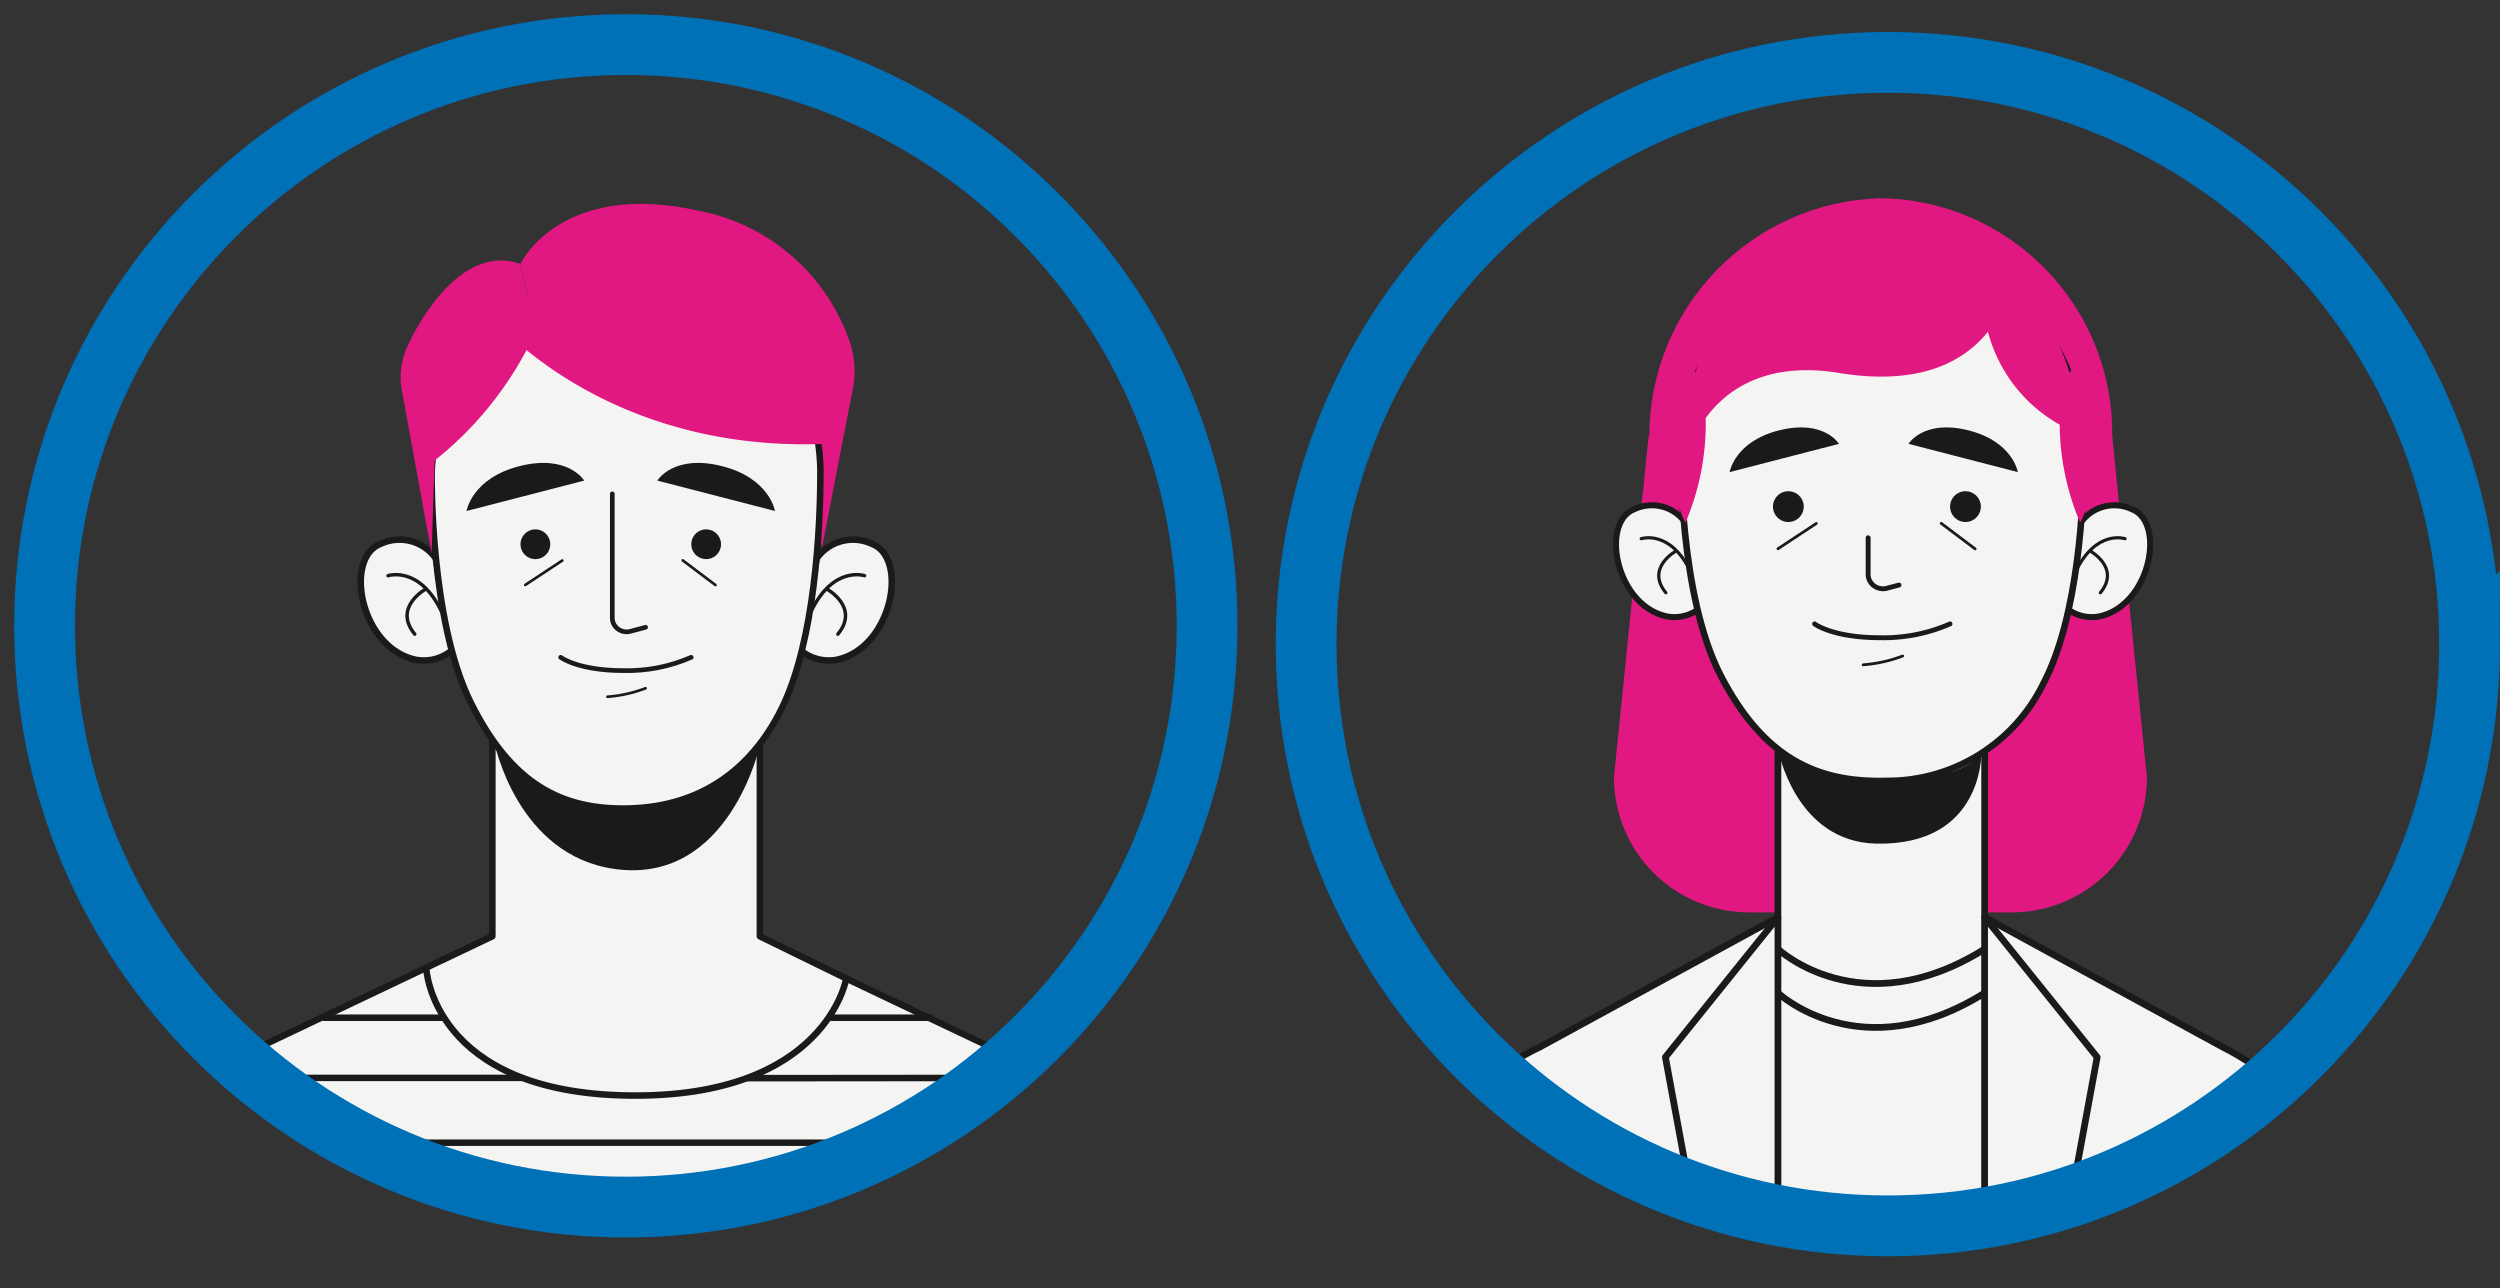
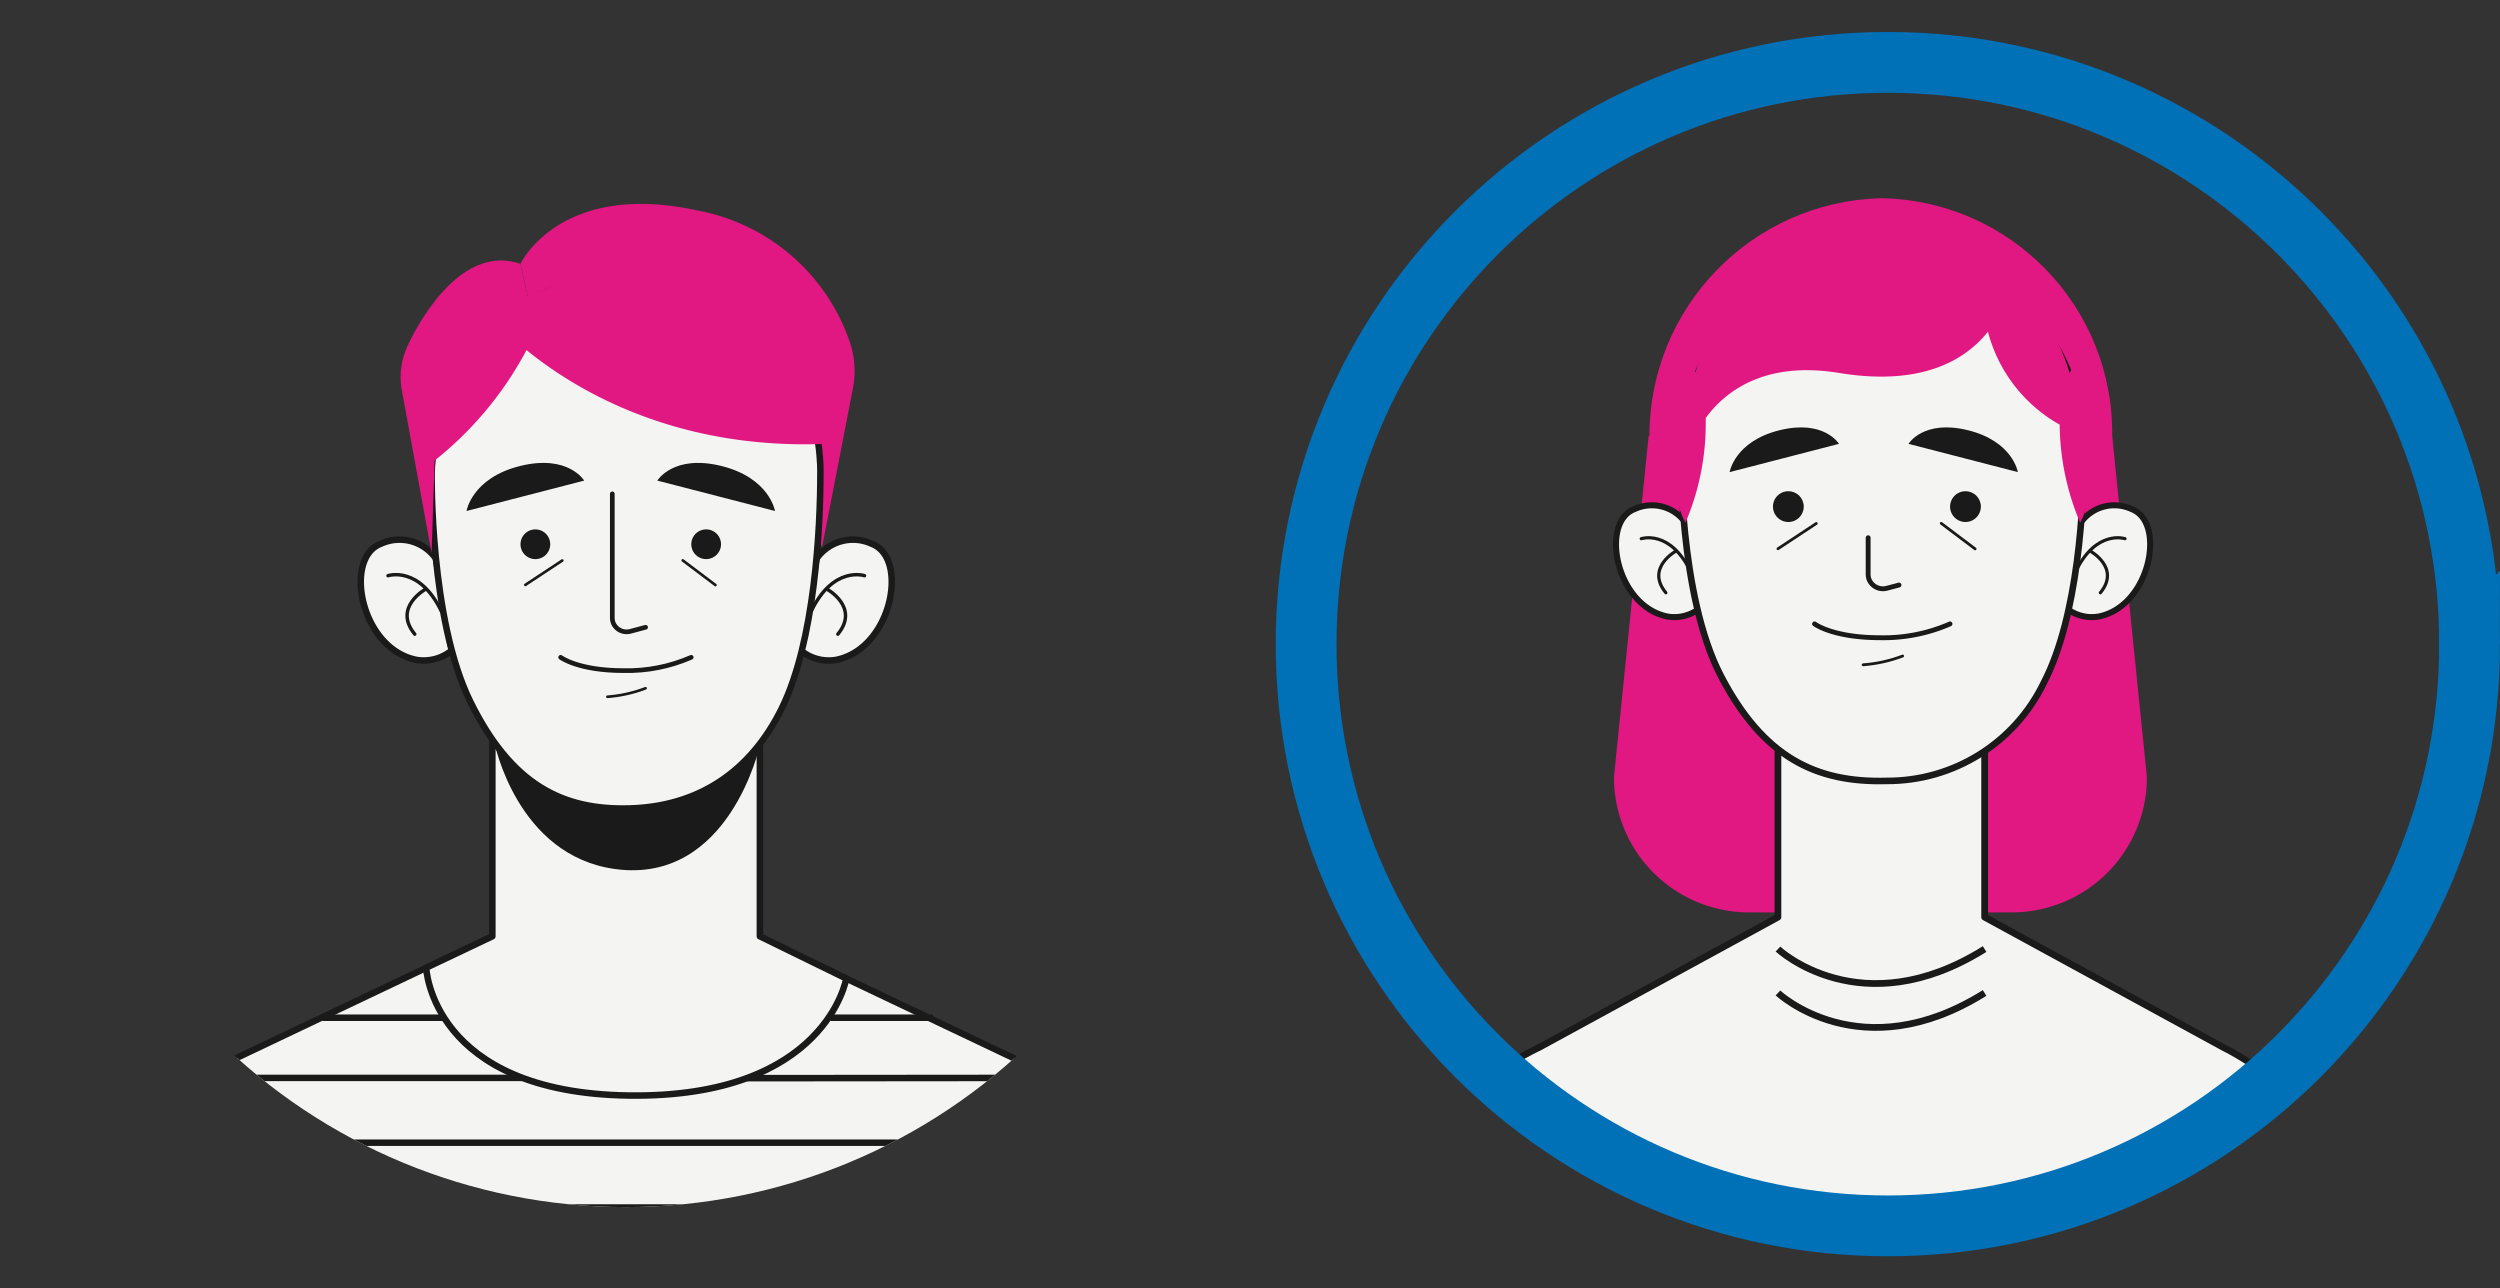
<svg xmlns="http://www.w3.org/2000/svg" xmlns:xlink="http://www.w3.org/1999/xlink" width="205.593" height="105.933">
  <rect width="100%" height="100%" fill="#333333" stroke="none" />
  <style>.B{fill:none}.C{stroke:#1a1a1a}.D{stroke-linejoin:round}.E{fill:#f4f4f2}.F{stroke-linecap:round}.G{fill:#1a1a1a}.H{fill:#e11782}.I{stroke-width:.536}.J{stroke-width:.555}.K{stroke-width:.496}.L{stroke-width:.265}.M{stroke-width:.231}.N{stroke-width:.286}.O{stroke-width:.385}.P{stroke-width:.222}</style>
  <defs>
    <clipPath id="A">
      <path d="M5.826,139.7A47.841,47.841,0,1,0,53.667,91.855,47.842,47.842,0,0,0,5.826,139.7" transform="translate(-5.826 -91.855)" class="B" />
    </clipPath>
    <clipPath id="B">
      <path d="M2.5,50.3A47.8,47.8,0,1,0,50.3,2.5,47.8,47.8,0,0,0,2.5,50.3" transform="translate(-2.5 -2.5)" class="B" />
    </clipPath>
    <clipPath id="C">
-       <path d="M0 0h102.939v105.933H0z" class="B" />
-     </clipPath>
+       </clipPath>
    <path id="D" d="M87.548 99.903c1.023-12.662-12.082-18.874-12.082-18.874l-19.664-10.73V45.94h-17v24.359l-19.671 10.73s-13.159 5.8-12.082 18.874" />
    <path id="E" d="M40.926 36.536c0 .512-.309.974-.782 1.171s-1.018.088-1.381-.275-.471-.907-.275-1.381.658-.782 1.171-.782c.336 0 .659.133.896.371s.371.56.371.896" />
    <path id="F" d="M58.823 73.331h0V50.156h-22v23.175l-5.442 2.588s.428 10.287 16.671 10.507 17.876-9.622 17.876-9.622z" />
  </defs>
  <g transform="translate(107.41 5.126)" clip-path="url(#A)">
    <path d="M58.024 69.907H36.435a11.12 11.12 0 0 1-11.119-11.119l2.853-28.064H66.29l2.856 28.064a11.12 11.12 0 0 1-11.119 11.119" class="H" />
    <use xlink:href="#D" class="E" />
    <use xlink:href="#D" class="B C D J" />
-     <path d="M38.805 56.485s1.406 7.628 8.092 7.766c8.776.182 8.632-7.427 8.632-7.427s-1.2 2.239-7.983 2.246c-7.569.009-8.741-2.585-8.741-2.585" class="G" />
    <g class="B C D J">
-       <path d="M38.804 99.902v-29.6l-9.256 11.507 3.337 18.1m22.913-.007v-29.6l9.256 11.507-3.337 18.1" />
-     </g>
+       </g>
    <path d="M38.805 72.922s6.8 6.382 16.993 0" class="E" />
    <path d="M38.805 72.922s6.8 6.382 16.993 0" class="B C D J" />
    <path d="M38.805 76.533s6.8 6.382 16.993 0" class="E" />
    <path d="M38.805 76.533s6.8 6.382 16.993 0" class="B C D J" />
    <path d="M66.29 30.724c.134 10.662-8.398 19.414-19.06 19.552-10.579-.303-18.999-8.966-18.999-19.55s8.419-19.247 18.999-19.55c10.662.138 19.194 8.89 19.06 19.552" class="H" />
    <path d="M63.701 37.857a3.39 3.39 0 0 1 4.2-1.11c2.83 1.075 1.55 7.948-2.7 8.825a3.36 3.36 0 0 1-2.716-.711l1.208-7" class="E" />
    <g class="B C D">
      <path d="M63.701 37.857a3.39 3.39 0 0 1 4.2-1.11c2.83 1.075 1.55 7.948-2.7 8.825a3.36 3.36 0 0 1-2.716-.711l1.216-7.004z" class="K" />
      <g class="F L">
        <path d="M67.346 39.174s-2.371-.791-4.055 2.7m1.152-1.708s2.579 1.38.876 3.454" />
      </g>
    </g>
    <path d="M31.199 37.857a3.39 3.39 0 0 0-4.2-1.11c-2.83 1.075-1.55 7.948 2.7 8.825a3.36 3.36 0 0 0 2.716-.711l-1.208-7" class="E" />
    <g class="B C D">
      <path d="M31.199 37.857a3.39 3.39 0 0 0-4.2-1.11c-2.83 1.075-1.55 7.948 2.7 8.825a3.36 3.36 0 0 0 2.716-.711l-1.216-7.004z" class="K" />
      <g class="F L">
        <path d="M27.561 39.174s2.371-.791 4.055 2.7m-1.156-1.708s-2.579 1.38-.876 3.454" />
      </g>
    </g>
    <path d="M63.972 31.935c0 4.406-.455 13.622-3.311 19.093-2.394 4.957-7.425 8.095-12.929 8.066-5.814.164-10.145-1.961-13.617-8.626s-3.3-18.45-3.3-18.45 0-15.738 16.4-15.738c17.274 0 16.761 15.656 16.761 15.656" class="E" />
    <path d="M63.972 31.935c0 4.406-.455 13.622-3.311 19.093-2.394 4.957-7.425 8.095-12.929 8.066-5.814.164-10.145-1.961-13.617-8.626s-3.3-18.45-3.3-18.45 0-15.738 16.4-15.738c17.269-.002 16.757 15.655 16.757 15.655z" stroke-width=".541" class="B C D" />
    <path d="M46.221 39.097v2.995a1.27 1.27 0 0 0 .09.468c.252.564.881.856 1.474.684l.972-.258" class="E" />
    <path d="M46.221 39.097v2.995a1.27 1.27 0 0 0 .09.468c.252.564.881.856 1.474.684l.972-.258" stroke-width=".4" class="B C D F" />
    <g class="G">
      <use xlink:href="#E" />
      <path d="M55.492 36.536c0 .512-.309.974-.782 1.171s-1.018.088-1.381-.275-.471-.907-.275-1.381.658-.782 1.171-.782c.336 0 .659.133.896.371s.371.56.371.896" />
    </g>
    <g class="B C D F M">
      <path d="M41.956 37.923l-3.152 2.08m13.426-2.091l2.788 2.101" />
    </g>
    <path d="M41.816 46.182s1.481 1.136 5.379 1.136a13.62 13.62 0 0 0 5.758-1.136" class="E" />
    <g class="B C D F">
      <path d="M41.816 46.182s1.481 1.136 5.379 1.136a13.62 13.62 0 0 0 5.758-1.136" stroke-width=".4" />
      <path d="M45.809 49.545c1.113-.082 2.207-.325 3.25-.722" class="M" />
    </g>
    <g class="G">
      <path d="M43.824 31.375l-8.995 2.324s.408-2.524 4.089-3.44 4.906 1.116 4.906 1.116m5.715 0l8.995 2.324s-.408-2.524-4.089-3.44-4.906 1.116-4.906 1.116" />
    </g>
    <path d="M63.241 24.648a9.1 9.1 0 0 0-.443.919c-.85-2.767-2.465-5.958-5.511-7.693-4.718-3.29-12.168-3.253-12.168-3.253-8.911 1.6-12.052 6.712-13.092 10.883a8.82 8.82 0 0 0-.415-.856c0 0-2.8 8.9-.413 13.21a20.81 20.81 0 0 0 1.662-8.606c1.512-2.076 4.72-4.732 10.964-3.708 6.878 1.129 10.434-1.114 12.248-3.391.848 3.243 2.978 6.002 5.9 7.644.026 2.771.598 5.51 1.681 8.061 2.384-4.315-.413-13.21-.413-13.21" class="H" />
  </g>
  <path d="M203.093 52.97c-.001-26.422-21.42-47.84-47.841-47.84s-47.84 21.419-47.841 47.841 21.418 47.841 47.84 47.841 47.842-21.42 47.842-47.842z" stroke="#0070b7" stroke-width="5" class="B" />
  <g clip-path="url(#B)" transform="translate(3.667 3.667)">
    <path d="M80.381 83.678L58.627 73.333h-21.8L15.07 83.678S2.384 88.333 3.422 101.873H92.03c1.273-13.413-11.649-18.2-11.649-18.2" class="E" />
    <g class="B C D I">
      <path d="M80.381 83.678L58.627 73.333h-21.8L15.07 83.678S2.384 88.333 3.422 101.873H92.03c1.273-13.413-11.649-18.195-11.649-18.195z" />
      <path d="M3.983 95.634h87.556M6.687 90.305h82.278m-76.486-5.328h26.827m-16.434-4.949h9.985m31.762 0h8.414m-15.292 4.971l24.961-.023" />
    </g>
    <use xlink:href="#F" class="E" />
    <use xlink:href="#F" class="B C D I" />
    <path d="M36.989 57.386s1.842 9.347 9.978 10.421c9.362 1.237 11.855-10.183 11.855-10.183s-4.136 5.184-10.679 5.191c-4.35-.021-8.454-2.019-11.154-5.429" class="G" />
    <path d="M39.138 18.03s3.237-6.918 14.685-4.36a16.39 16.39 0 0 1 12.345 10.65 7.5 7.5 0 0 1 .336 3.8l-2.558 13.167-12.209-18.596-11.377.9z" class="H" />
    <path d="M63.493 42.259c1.024-1.446 2.936-1.951 4.541-1.2 3.06 1.16 1.675 8.589-2.913 9.536a3.63 3.63 0 0 1-2.934-.769l1.306-7.569" class="E" />
    <g class="B C D">
      <path d="M63.493 42.259c1.024-1.446 2.936-1.951 4.541-1.2 3.06 1.16 1.675 8.589-2.913 9.536a3.63 3.63 0 0 1-2.934-.769l1.306-7.567z" class="I" />
      <g class="F N">
        <path d="M67.429 43.676s-2.563-.855-4.382 2.918m1.244-1.842s2.789 1.492.946 3.733" />
      </g>
    </g>
    <path d="M32.177 42.259c-1.024-1.446-2.936-1.951-4.541-1.2-3.06 1.16-1.675 8.589 2.913 9.536a3.63 3.63 0 0 0 2.934-.769l-1.306-7.569" class="E" />
    <g class="B C D">
      <path d="M32.177 42.259c-1.024-1.446-2.936-1.951-4.541-1.2-3.06 1.16-1.675 8.589 2.913 9.536a3.63 3.63 0 0 0 2.934-.769l-1.306-7.567z" class="I" />
      <g class="F N">
        <path d="M28.245 43.676s2.563-.855 4.382 2.918m-1.24-1.842s-2.789 1.492-.946 3.733" />
      </g>
    </g>
    <path d="M63.799 35.208c0 4.478-.439 13.847-3.192 19.408-2.585 5.222-6.859 8.031-12.464 8.2s-9.781-1.992-13.127-8.769-3.186-18.755-3.186-18.755 0-16 15.812-16c16.654 0 16.159 15.914 16.159 15.914" class="E" />
    <path d="M63.799 35.208c0 4.478-.439 13.847-3.192 19.408-2.585 5.222-6.859 8.031-12.464 8.2s-9.781-1.992-13.127-8.769-3.186-18.755-3.186-18.755 0-16 15.812-16c16.652.002 16.157 15.916 16.157 15.916z" class="B C D I" />
    <path d="M46.687 36.948v10.188a1.21 1.21 0 0 0 .087.45 1.19 1.19 0 0 0 1.421.66l1.228-.327" class="E" />
    <path d="M46.687 36.948v10.188a1.21 1.21 0 0 0 .087.45 1.19 1.19 0 0 0 1.421.66l1.228-.327" class="B C D F O" />
    <g class="G">
      <path d="M41.582 41.09a1.222 1.222 0 1 1-2.444.003 1.22 1.22 0 1 1 2.444-.003m14.045 0a1.222 1.222 0 1 1-2.444 0 1.22 1.22 0 1 1 2.444 0" />
    </g>
    <g class="B C D F P">
      <path d="M42.574 42.428l-3.038 2.005m12.943-2.015l2.687 2.026" />
    </g>
    <path d="M42.439 50.389s1.429 1.094 5.185 1.094c1.908.043 3.802-.33 5.551-1.094" class="E" />
    <g class="B C D F">
      <path d="M42.439 50.389s1.429 1.094 5.185 1.094c1.908.043 3.802-.33 5.551-1.094" class="O" />
      <path d="M46.288 53.633a11.1 11.1 0 0 0 3.133-.7" class="P" />
    </g>
    <g class="G">
      <path d="M50.388 35.856l9.679 2.5s-.44-2.714-4.4-3.7-5.279 1.2-5.279 1.2m-6.013 0l-9.677 2.5s.439-2.714 4.4-3.7 5.279 1.2 5.279 1.2" />
    </g>
    <g class="H">
      <path d="M31.827 41.833l-2.488-13.628c-.165-1.142.002-2.306.48-3.356 1.207-2.626 4.693-8.436 9.316-6.815l1.22 5.564s-5.869 1.184-8.223 8.863z" />
      <path d="M65.078 32.791s-1.782-13.557-10.465-14.516a30.54 30.54 0 0 0-15.944 2.877L36.854 22.5s.3.356.879.931c-6.924.662-5.9 10.966-5.9 10.966 3.227-2.505 5.885-5.666 7.8-9.275 4.052 3.3 12.545 8.446 25.454 7.669" />
    </g>
  </g>
  <g clip-path="url(#C)" class="B">
    <path d="M99.267 51.468c0-26.399-21.401-47.8-47.8-47.8s-47.8 21.401-47.8 47.8 21.401 47.8 47.8 47.8 47.8-21.401 47.8-47.8z" stroke="#0070b7" stroke-width="5" />
  </g>
</svg>